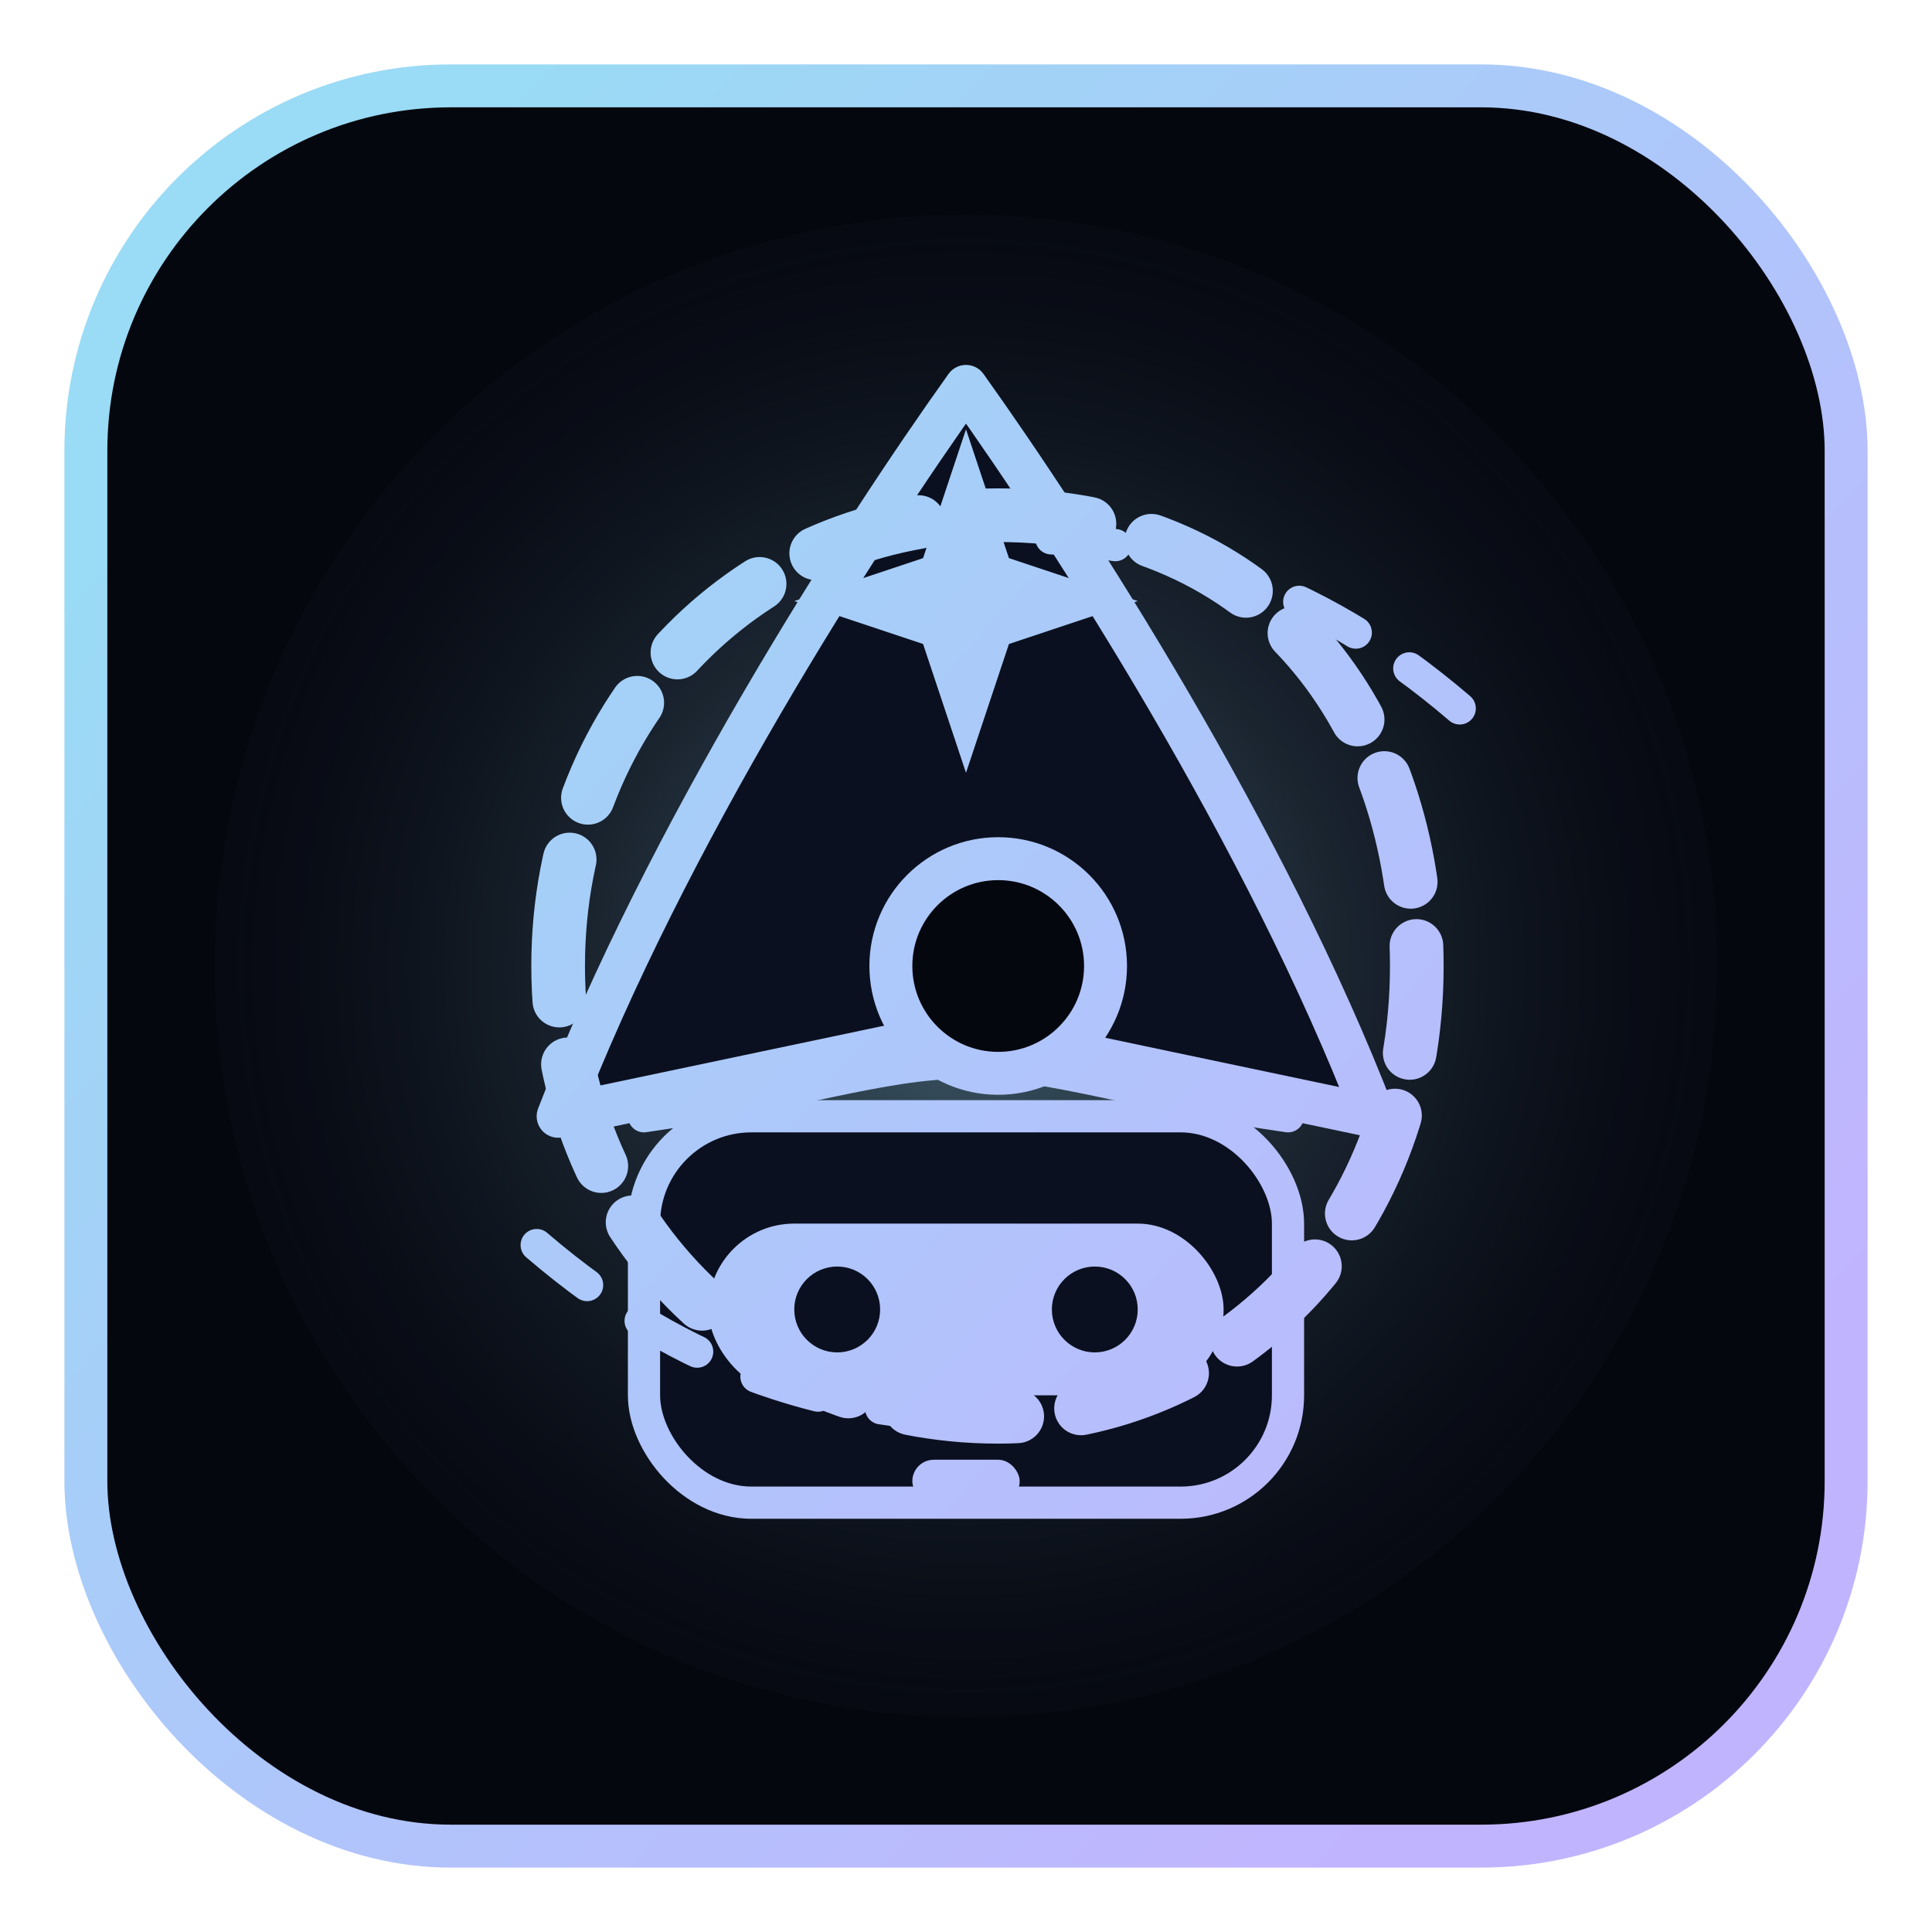
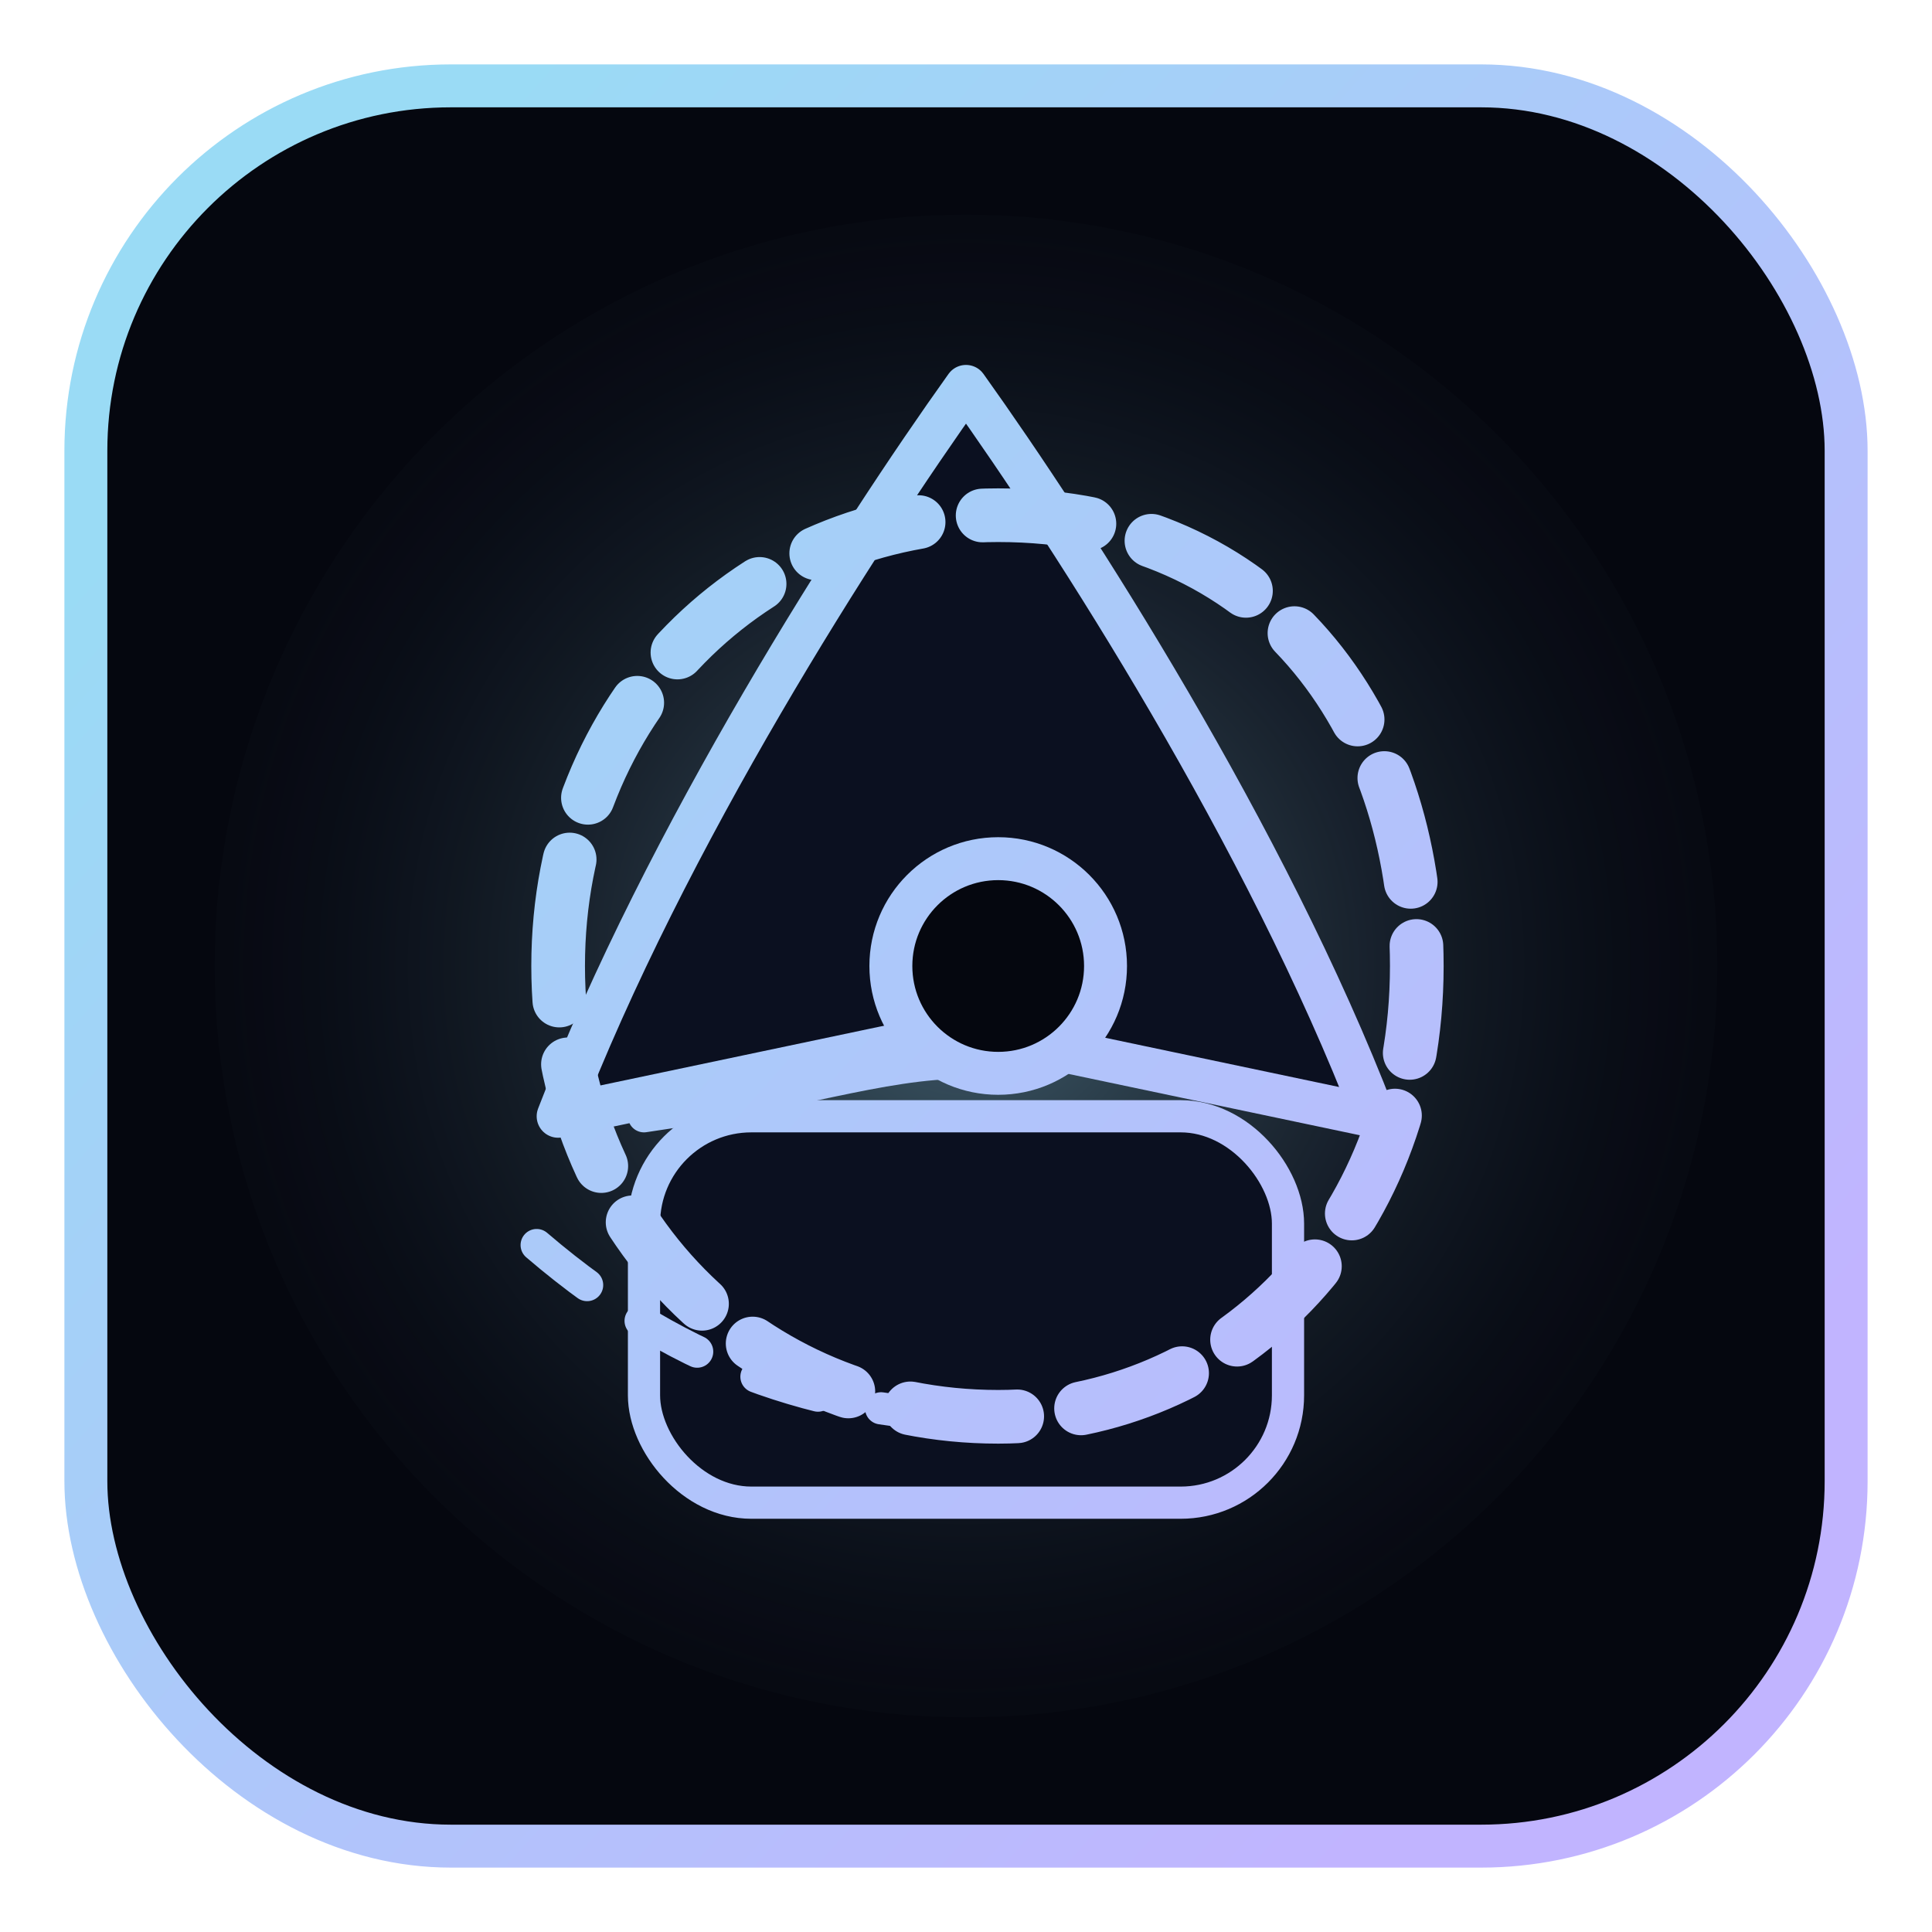
<svg xmlns="http://www.w3.org/2000/svg" width="180" height="180" viewBox="0 0 180 180" fill="none">
  <defs>
    <linearGradient id="g1" x1="24" y1="34" x2="150" y2="146" gradientUnits="userSpaceOnUse">
      <stop stop-color="#9ADBF5" />
      <stop offset="1" stop-color="#C1B4FF" />
    </linearGradient>
    <radialGradient id="g2" cx="0" cy="0" r="1" gradientUnits="userSpaceOnUse" gradientTransform="translate(90 90) rotate(90) scale(82)">
      <stop stop-color="#9ADBF5" stop-opacity="0.42" />
      <stop offset="1" stop-color="#0B1020" stop-opacity="0" />
    </radialGradient>
  </defs>
  <rect x="8" y="8" width="164" height="164" rx="34" fill="#05070F" />
  <rect x="8" y="8" width="164" height="164" rx="34" stroke="url(#g1)" stroke-width="4" />
  <circle cx="90" cy="90" r="70" fill="url(#g2)" />
  <path d="M52 104C62 78 80 50 90 36C100 50 118 78 128 104L90 96L52 104Z" fill="#0B1020" stroke="url(#g1)" stroke-width="4" stroke-linejoin="round" />
-   <path d="M60 104C74 102 82 99 90 99C98 99 106 102 120 104" stroke="url(#g1)" stroke-width="3" stroke-linecap="round" />
+   <path d="M60 104C74 102 82 99 90 99" stroke="url(#g1)" stroke-width="3" stroke-linecap="round" />
  <rect x="60" y="104" width="60" height="36" rx="10" fill="#0B1020" stroke="url(#g1)" stroke-width="3" />
-   <rect x="66" y="114" width="48" height="16" rx="8" fill="url(#g1)" />
  <circle cx="78" cy="122" r="4" fill="#0B1020" />
  <circle cx="102" cy="122" r="4" fill="#0B1020" />
-   <rect x="85" y="136" width="10" height="4" rx="2" fill="url(#g1)" />
  <path d="M52 90C52 66 70 48 93 48C118 48 132 67 132 90C132 115 114 132 93 132C70 132 52 114 52 90Z" stroke="url(#g1)" stroke-width="5" stroke-linecap="round" stroke-dasharray="10 6" />
  <circle cx="93" cy="90" r="10" fill="#05070F" stroke="url(#g1)" stroke-width="4" />
-   <path d="M136 66C122 54 108 50 93 50" stroke="url(#g1)" stroke-width="3" stroke-linecap="round" stroke-dasharray="6 6" />
  <path d="M50 116C64 128 78 132 93 132" stroke="url(#g1)" stroke-width="3" stroke-linecap="round" stroke-dasharray="6 6" />
-   <path d="M90 40L94 52L106 56L94 60L90 72L86 60L74 56L86 52L90 40Z" fill="url(#g1)" />
</svg>